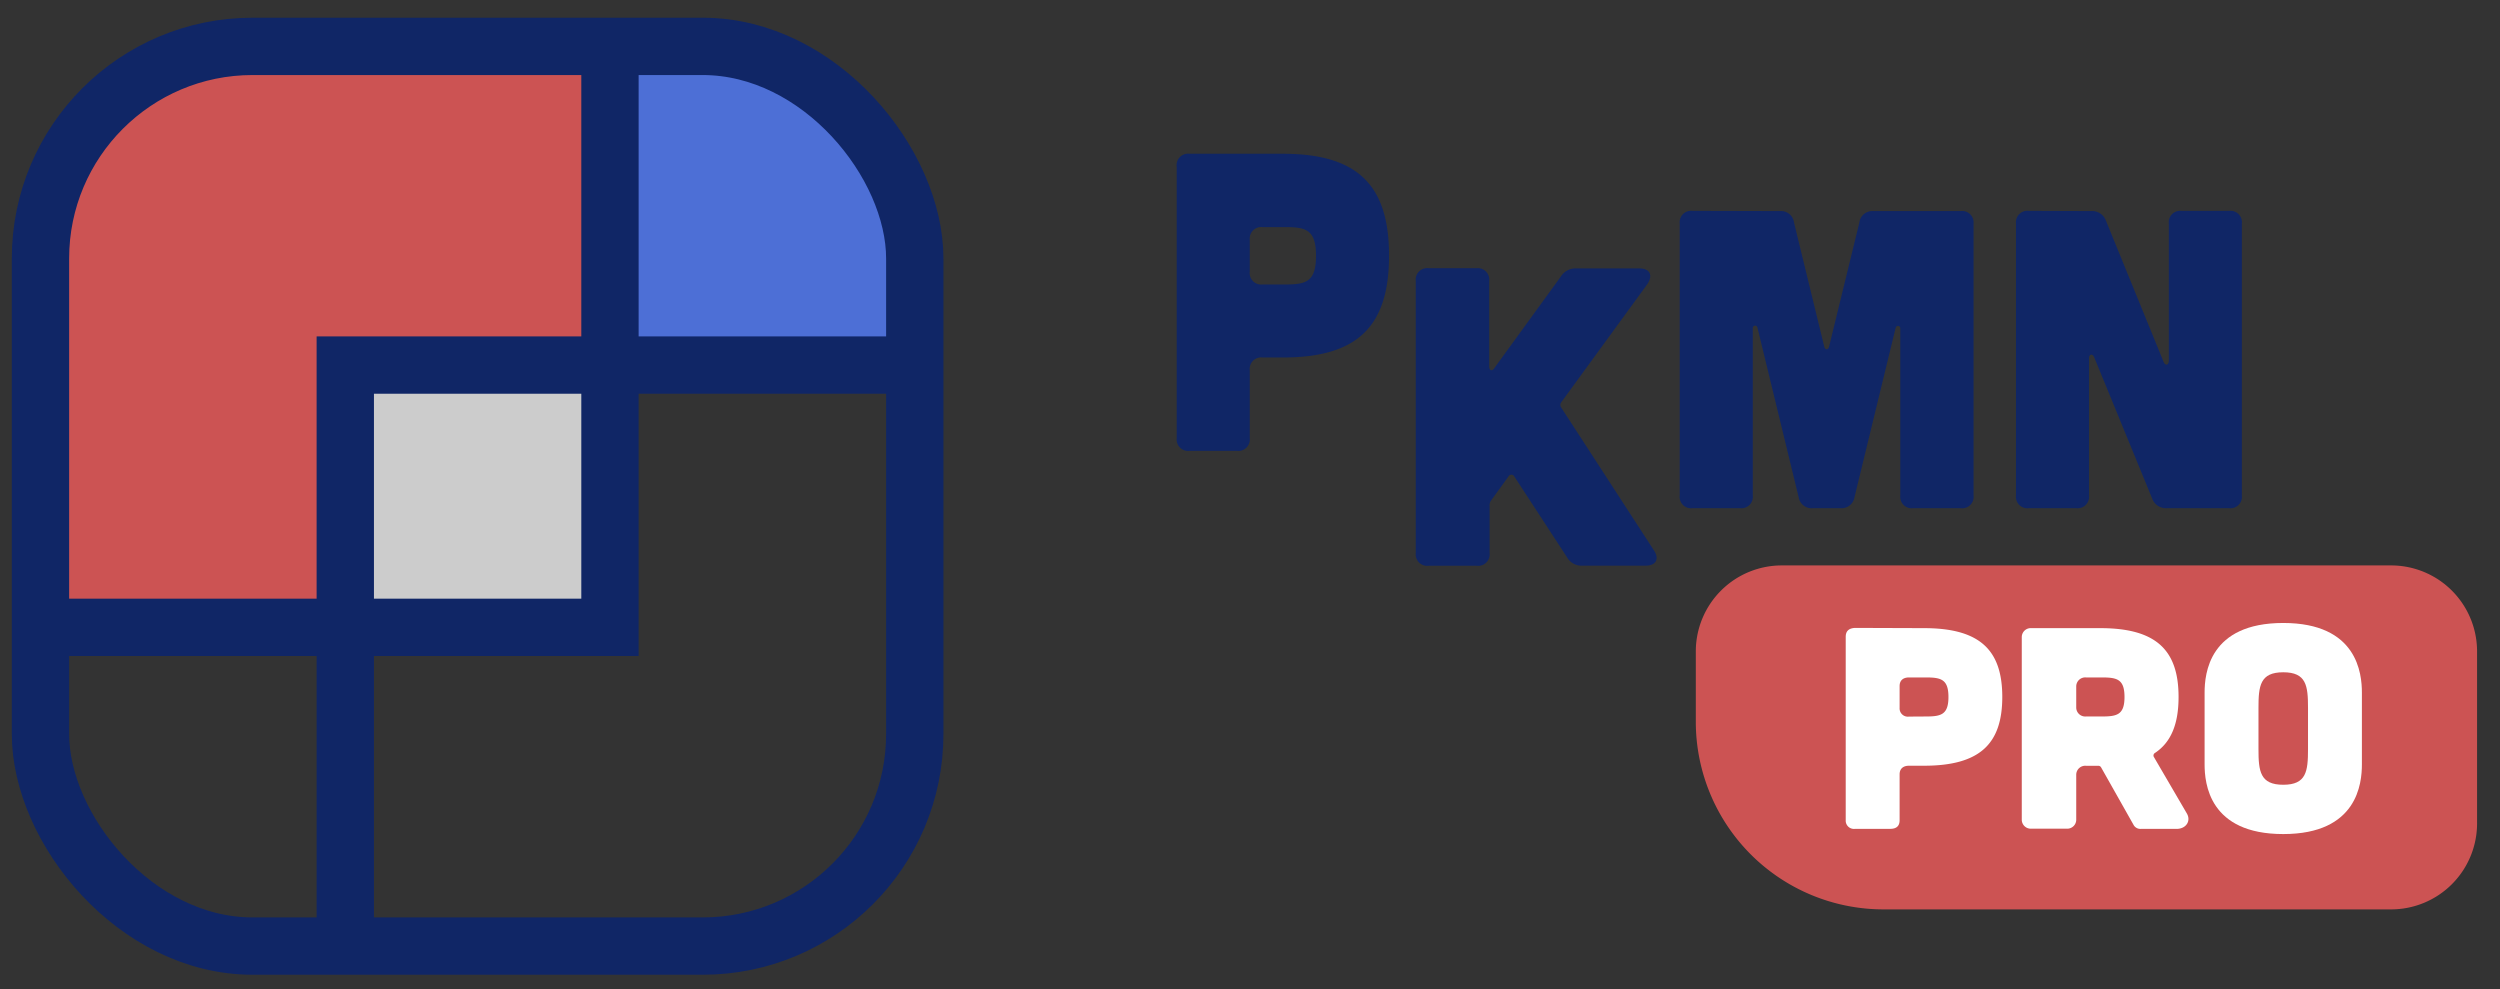
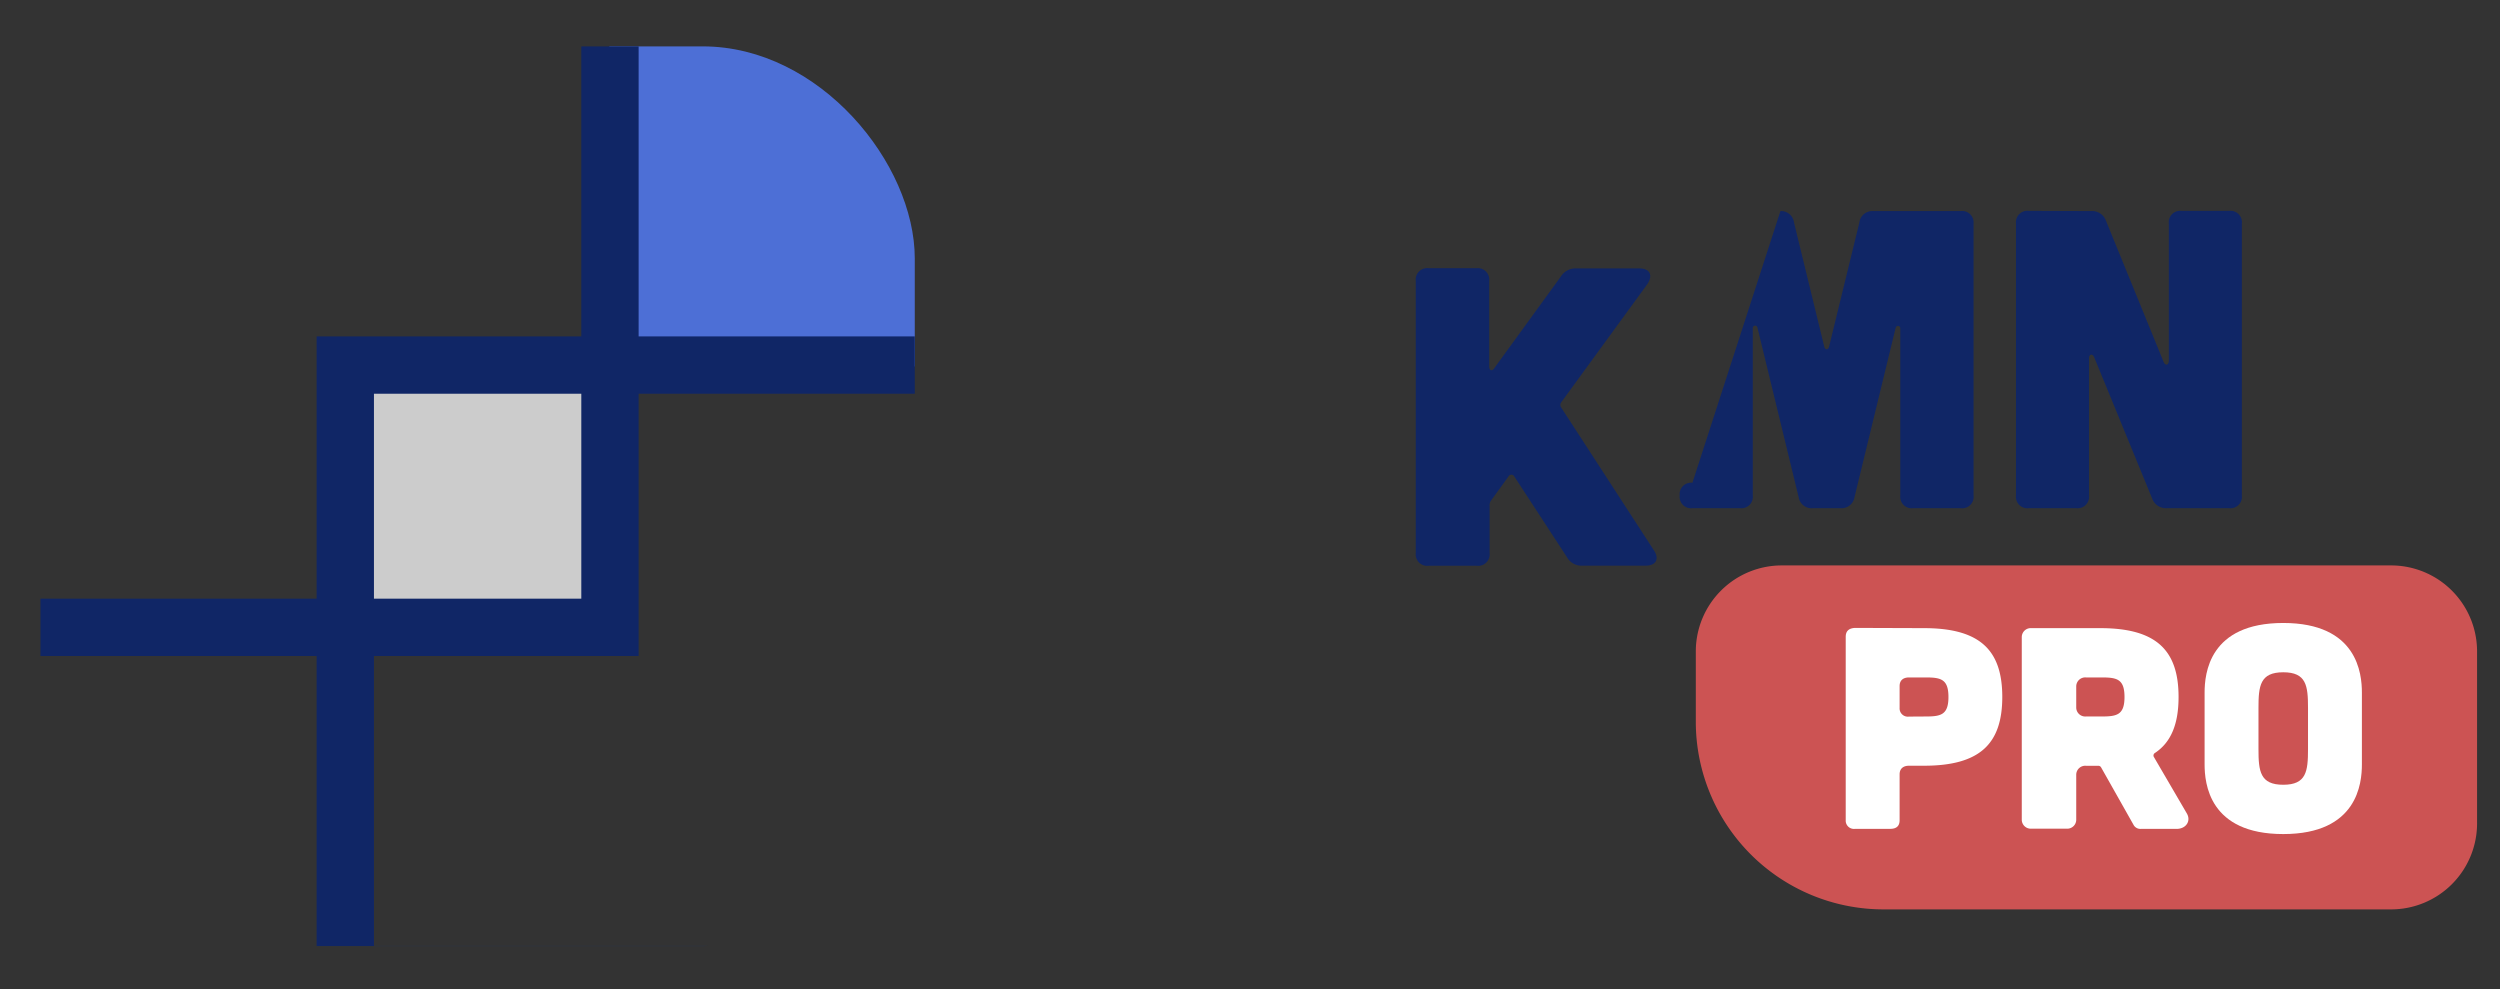
<svg xmlns="http://www.w3.org/2000/svg" viewBox="0 0 436.09 172.6">
  <rect x="0" y="0" width="436.09" height="172.6" fill="#333333" stroke="none" />
  <defs>
    <style>.cls-1{fill:none;stroke:#102666;stroke-miterlimit:10;stroke-width:10px;}.cls-2{fill:#102666;}.cls-3{clip-path:url(#clip-path);}.cls-4{fill:#cc5353;}.cls-5{fill:#4d6fd6;}.cls-6{fill:#ccc;}.cls-7{fill:#fff;}</style>
    <clipPath id="clip-path">
      <rect class="cls-1" x="7.06" y="8.09" width="152.51" height="156.94" rx="37" />
    </clipPath>
  </defs>
  <g id="_Layer_" data-name="&lt;Layer&gt;">
-     <path class="cls-2" d="M223.78,26.82c13.18,0,18.52,5.62,18.52,17.77S237,62.36,223.78,62.36h-3.55A2,2,0,0,0,218,64.58V76.43a2,2,0,0,1-2.22,2.22h-8.3a2,2,0,0,1-2.22-2.22V29.11a2,2,0,0,1,2.22-2.29Zm.45,22.8c3.55,0,5.33-.44,5.33-5s-1.78-5-5.33-5h-4A2,2,0,0,0,218,41.77V47.4a2,2,0,0,0,2.22,2.22Z" />
    <path class="cls-2" d="M288.5,96c1,1.49.37,2.67-1.41,2.67H276a2.89,2.89,0,0,1-2.67-1.48L264.14,83.1a.57.57,0,0,0-1,0l-3,4.15a1.43,1.43,0,0,0-.3,1v8.22a2,2,0,0,1-2.22,2.22h-8.44a2,2,0,0,1-2.22-2.22V49a2,2,0,0,1,2.22-2.22h8.44A2,2,0,0,1,259.77,49V63.92c0,.74.52.89.89.3l11.62-16a3,3,0,0,1,2.67-1.4h11c1.85,0,2.44,1.18,1.41,2.74l-15,20.58a.79.79,0,0,0,0,1Z" />
-     <path class="cls-2" d="M310.57,36.82a2.27,2.27,0,0,1,2.37,2l5.25,21.55c.15.74.74.74.89,0l5.26-21.55a2.27,2.27,0,0,1,2.37-2H342A2,2,0,0,1,344.26,39V86.43A2,2,0,0,1,342,88.65h-8.3a2,2,0,0,1-2.22-2.22V57.25a.41.41,0,0,0-.81-.07l-7.18,29.55a2.3,2.3,0,0,1-2.45,1.92H316.2a2.29,2.29,0,0,1-2.45-1.92l-7.18-29.55a.41.41,0,0,0-.82.07V86.43a2,2,0,0,1-2.22,2.22h-8.29A2,2,0,0,1,293,86.43V39a2,2,0,0,1,2.22-2.22Z" />
+     <path class="cls-2" d="M310.57,36.82a2.27,2.27,0,0,1,2.37,2l5.25,21.55c.15.74.74.74.89,0l5.26-21.55a2.27,2.27,0,0,1,2.37-2H342A2,2,0,0,1,344.26,39V86.43A2,2,0,0,1,342,88.65h-8.3a2,2,0,0,1-2.22-2.22V57.25a.41.41,0,0,0-.81-.07l-7.18,29.55a2.3,2.3,0,0,1-2.45,1.92H316.2a2.29,2.29,0,0,1-2.45-1.92l-7.18-29.55a.41.41,0,0,0-.82.07V86.43a2,2,0,0,1-2.22,2.22h-8.29A2,2,0,0,1,293,86.43a2,2,0,0,1,2.22-2.22Z" />
    <path class="cls-2" d="M364.77,36.82a2.55,2.55,0,0,1,2.59,1.7l10.07,24.66c.3.66.89.52.89-.23V39a2,2,0,0,1,2.22-2.22h8.3A2,2,0,0,1,391.06,39V86.43a2,2,0,0,1-2.22,2.22H378a2.56,2.56,0,0,1-2.59-1.7L365.29,62.29c-.3-.67-.89-.52-.89.22V86.43a2,2,0,0,1-2.22,2.22h-8.29a2,2,0,0,1-2.23-2.22V39a2,2,0,0,1,2.23-2.22Z" />
    <g class="cls-3">
-       <rect class="cls-4" x="4.67" y="8.09" width="100.77" height="100.77" />
      <rect class="cls-5" x="106.29" y="8.09" width="55.83" height="55.83" />
      <rect class="cls-6" x="60.76" y="64.17" width="44.68" height="44.68" />
      <path class="cls-2" d="M101.4,8.09v96.34H5.06V8.09H101.4m10-10H-4.94V114.43H111.4V-1.91Z" />
      <path class="cls-2" d="M161.57,68.68V165H65.23V68.68h96.34m10-10H55.23V175H171.57V58.68Z" />
    </g>
-     <rect class="cls-1" x="7.06" y="8.09" width="152.51" height="156.94" rx="37" />
    <path class="cls-4" d="M366.68,60.53H379a15,15,0,0,1,15,15V181.81a15,15,0,0,1-15,15h-30a15,15,0,0,1-15-15V93.28A32.74,32.74,0,0,1,366.68,60.53Z" transform="translate(235.28 492.63) rotate(-90)" />
    <path class="cls-7" d="M335.61,109.57c9.73,0,13.66,3.8,13.66,12s-3.93,12-13.66,12H333c-1,0-1.64.51-1.64,1.51v8c0,1-.54,1.5-1.64,1.5h-6.12a1.44,1.44,0,0,1-1.64-1.5v-32c0-1,.55-1.5,1.64-1.55Zm.33,15.41c2.62,0,3.94-.3,3.94-3.4s-1.32-3.41-3.94-3.41H333c-1,0-1.64.5-1.64,1.51v3.8A1.44,1.44,0,0,0,333,125Z" />
    <path class="cls-7" d="M381.46,141.89c.77,1.3-.11,2.7-1.8,2.7h-6.23a1.35,1.35,0,0,1-1.26-.7l-5.68-10.06a.56.56,0,0,0-.44-.25h-2.18a1.57,1.57,0,0,0-1.7,1.55V143a1.57,1.57,0,0,1-1.69,1.55h-6.12a1.57,1.57,0,0,1-1.69-1.55V111.12a1.57,1.57,0,0,1,1.69-1.55h12c9.72,0,13.66,3.8,13.66,12,0,4.65-1.26,7.9-4.16,9.8a.51.51,0,0,0-.16.65Zm-17.59-23.72a1.57,1.57,0,0,0-1.7,1.55v3.71a1.57,1.57,0,0,0,1.7,1.55h2.78c2.63,0,3.94-.3,3.94-3.4s-1.31-3.41-3.94-3.41Z" />
    <path class="cls-7" d="M412,133.33c0,3.31-.77,12.16-13.72,12.16s-13.72-8.85-13.72-12.16v-12.5c0-3.31.77-12.16,13.72-12.16S412,117.52,412,120.83Zm-9.4-9.85c0-3.85-.28-6.21-4.32-6.21s-4.32,2.36-4.32,6.21v7.2c0,3.86.28,6.21,4.32,6.21s4.32-2.35,4.32-6.21Z" />
  </g>
</svg>